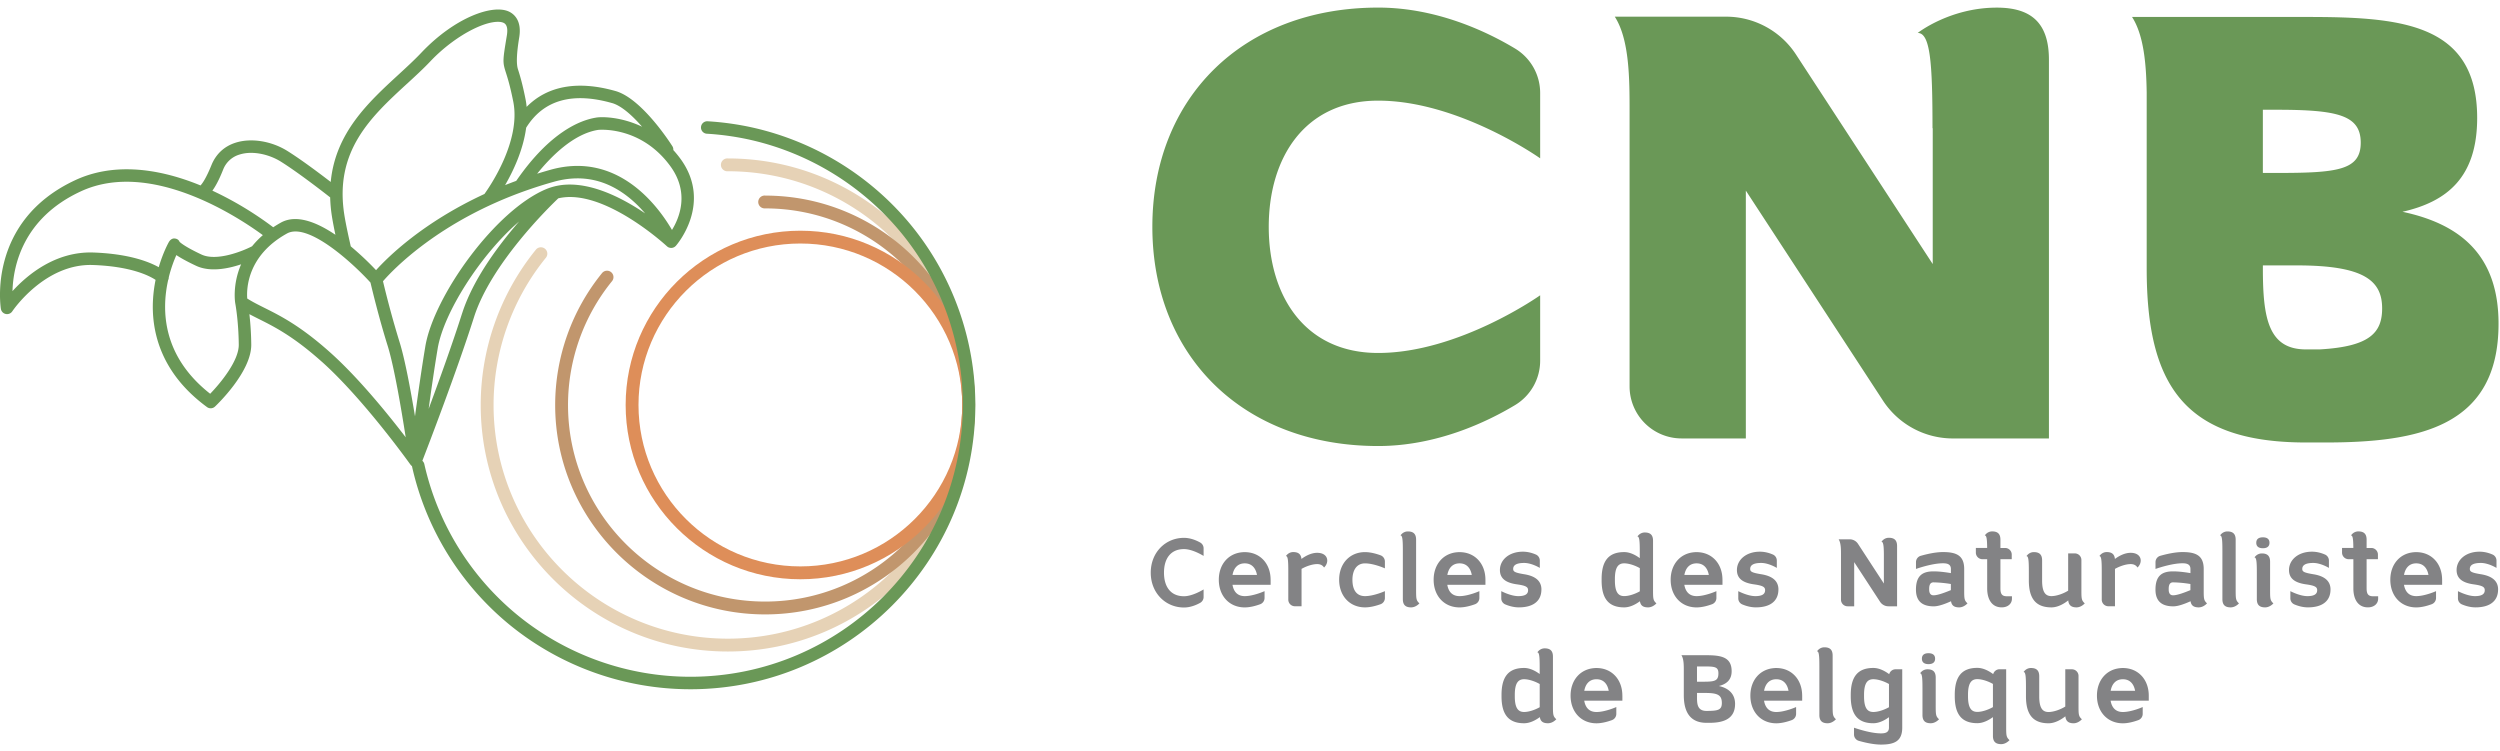
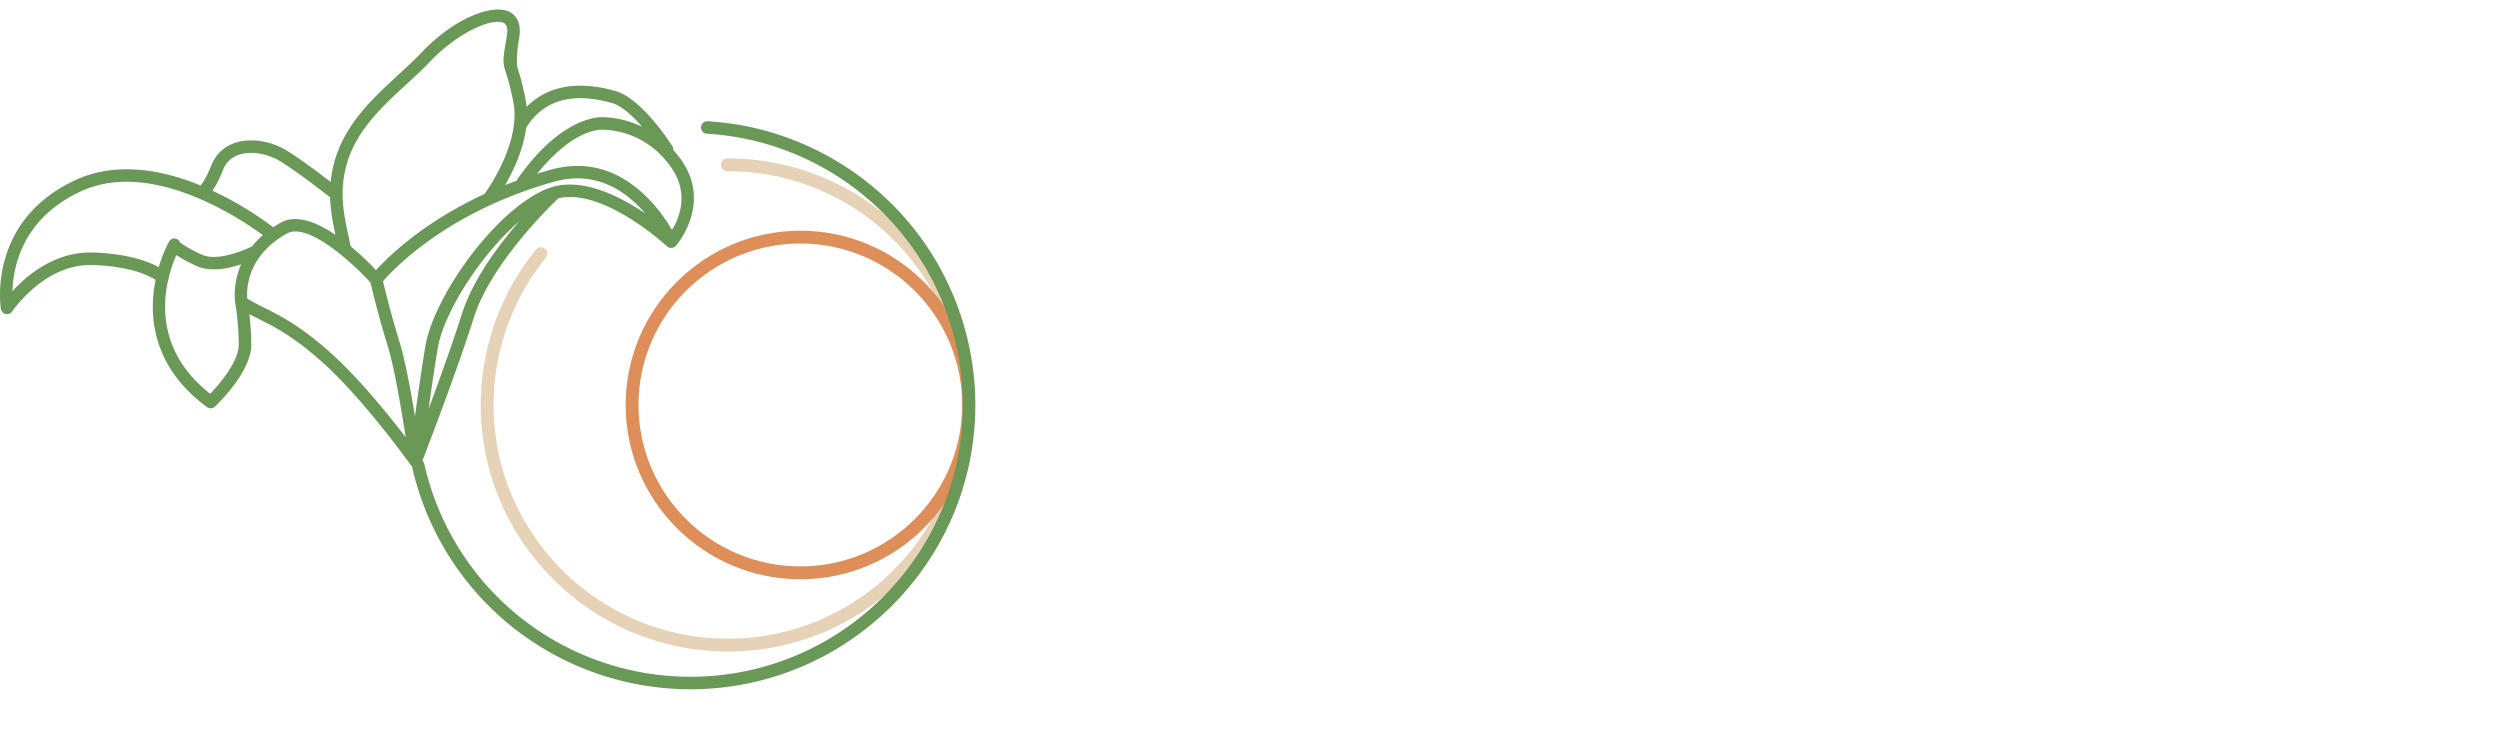
<svg xmlns="http://www.w3.org/2000/svg" width="173" height="52" fill="none">
  <g clip-path="url(#a)">
-     <path fill="#838385" d="M80.548 39.629c0 .967.456 1.631 1.384 1.631.61 0 1.357-.472 1.357-.472v.527c0 .166-.09.317-.234.4-.247.138-.665.324-1.123.324-1.264 0-2.3-.992-2.3-2.41 0-1.419 1.035-2.41 2.3-2.41.458 0 .876.186 1.123.324.144.08.234.234.234.4v.527s-.747-.473-1.357-.473c-.928 0-1.384.665-1.384 1.632ZM87.925 40.114l.003.003v.349h-2.64c.08.47.338.784.844.786.61 0 1.375-.345 1.375-.345v.476a.46.46 0 0 1-.303.43c-.269.099-.678.22-1.072.22-1.054-.002-1.79-.787-1.79-1.913 0-1.062.657-1.822 1.617-1.904.052-.006.108-.008.17-.008h.005c1.055 0 1.79.785 1.793 1.91h-.003v-.004Zm-.942-.328c-.08-.45-.34-.802-.847-.802h-.003c-.504.002-.763.353-.842.802h1.692ZM91.624 39.273c-.113-.175-.276-.238-.477-.238-.34 0-.772.156-1.08.331v2.587h-.46a.457.457 0 0 1-.457-.456v-1.97c0-.723-.025-1.046-.164-1.046 0 0 .166-.278.507-.278.341 0 .536.139.567.476.282-.208.675-.424 1.087-.424.767 0 .866.65.477 1.018ZM93.588 40.119c0 .656.247 1.131.87 1.133.613 0 1.377-.345 1.377-.345v.476a.456.456 0 0 1-.303.43c-.27.097-.679.218-1.073.218-1.054-.001-1.79-.788-1.79-1.912 0-1.125.736-1.911 1.79-1.913.393 0 .803.121 1.073.22a.46.46 0 0 1 .303.429v.475s-.764-.344-1.376-.344c-.624.001-.871.539-.871 1.133ZM98.222 41.753s-.235.278-.573.278c-.373 0-.572-.161-.572-.57V38.1c0-.724-.025-1.047-.162-1.047 0 0 .166-.278.507-.278.373 0 .572.161.572.572v3.361c0 .724-.004.83.232 1.048l-.004-.003ZM102.791 40.114l.002.003v.349h-2.64c.079.47.338.784.844.786.612 0 1.376-.345 1.376-.345v.476a.461.461 0 0 1-.303.43c-.27.099-.679.22-1.073.22-1.053-.002-1.789-.787-1.789-1.913 0-1.062.656-1.822 1.616-1.904a1.53 1.53 0 0 1 .17-.008H101c1.054 0 1.791.785 1.792 1.91h-.003l.002-.004Zm-.943-.328c-.081-.45-.339-.802-.847-.802h-.002c-.505.002-.763.353-.843.802h1.694-.002ZM106.665 40.795c0 .788-.555 1.235-1.56 1.235-.376 0-.717-.11-.941-.205a.455.455 0 0 1-.276-.42v-.498s.65.345 1.176.345c.458 0 .679-.132.679-.408 0-.215-.131-.319-.777-.408-.79-.111-1.172-.422-1.172-.99 0-.7.631-1.27 1.589-1.27.37 0 .692.106.905.2a.456.456 0 0 1 .267.417v.507s-.556-.344-1.082-.344c-.569 0-.761.173-.761.415 0 .187.123.262.761.366.778.124 1.194.464 1.194 1.058h-.002ZM114.623 41.753s-.236.278-.576.278c-.34 0-.519-.123-.564-.426-.281.209-.676.426-1.089.426-1.086 0-1.562-.618-1.562-1.86v-.106c0-1.242.476-1.86 1.562-1.86.409 0 .798.212 1.079.42v-.45c0-.724-.026-1.048-.163-1.048 0 0 .166-.279.507-.279.374 0 .573.162.573.571v3.285c0 .724-.005.83.231 1.048l.002.001Zm-1.148-2.438c-.308-.176-.742-.332-1.08-.332-.391 0-.644.24-.644 1.081v.105c0 .842.253 1.081.644 1.081.34 0 .772-.156 1.08-.331v-1.606.002ZM119.193 40.114l.003.003v.349h-2.641c.08.47.339.784.844.786.612 0 1.376-.345 1.376-.345v.476a.46.46 0 0 1-.303.43c-.269.099-.678.22-1.073.22-1.053-.002-1.789-.787-1.789-1.913 0-1.062.657-1.822 1.616-1.904.052-.006.108-.008.171-.008h.006c1.053 0 1.79.785 1.791 1.91h-.003l.002-.004Zm-.942-.328c-.081-.45-.34-.802-.847-.802h-.003c-.505.002-.763.353-.842.802h1.693-.001ZM123.066 40.795c0 .788-.554 1.235-1.56 1.235-.376 0-.717-.11-.941-.205a.455.455 0 0 1-.276-.42v-.498s.65.345 1.177.345c.458 0 .679-.132.679-.408 0-.215-.132-.319-.778-.408-.79-.111-1.172-.422-1.172-.99 0-.7.632-1.27 1.59-1.27.37 0 .693.106.905.2a.455.455 0 0 1 .266.417v.507s-.555-.344-1.082-.344c-.569 0-.761.173-.761.415 0 .187.123.262.761.366.778.124 1.194.464 1.194 1.058h-.002ZM131.278 37.784v4.172h-.598a.69.69 0 0 1-.577-.31l-1.793-2.747v3.057h-.455a.458.458 0 0 1-.459-.457v-3.133c0-.36 0-.794-.163-1.046h.761c.233 0 .45.116.577.31l1.793 2.75v-2.028c-.005-.591-.041-.86-.166-.86 0 0 .166-.278.508-.278.373 0 .572.162.572.573v-.003ZM136.148 41.753s-.236.278-.574.278c-.338 0-.519-.124-.562-.425-.37.167-.847.353-1.194.353-.718 0-1.234-.288-1.234-1.156 0-.971.457-1.264 1.217-1.264.407 0 .856.062 1.202.121v-.285c0-.355-.294-.396-.549-.396-.646 0-1.492.262-1.868.392v-.47c0-.205.135-.385.334-.44.451-.128 1.033-.258 1.535-.258.921 0 1.467.234 1.467 1.172v1.51c0 .563.016.67.23.868h-.004ZM135 40.413a8.429 8.429 0 0 0-1.202-.114c-.308 0-.299.347-.299.504 0 .158.043.392.299.392.304 0 .818-.201 1.202-.358v-.424ZM139.227 41.26v.165c0 .363-.296.605-.708.605-.661 0-1.006-.526-1.006-1.319v-2.014h-.326a.457.457 0 0 1-.458-.456v-.322h.782c-.004-.596-.037-.867-.162-.867 0 0 .166-.279.507-.279.373 0 .573.162.573.573v.573h.324c.253 0 .459.205.459.457v.322h-.783v2.013c0 .39.108.55.446.55h.352ZM144.265 41.753s-.236.278-.573.278c-.339 0-.54-.14-.569-.483-.284.224-.714.483-1.165.483-1.085 0-1.562-.618-1.562-1.86v-.64c0-.724-.024-1.047-.163-1.047 0 0 .167-.278.507-.278.373 0 .574.161.574.57v1.395c0 .841.253 1.08.644 1.08.369 0 .85-.182 1.159-.378v-2.578h.459c.253 0 .457.205.457.457v2.226c.004.483.029.588.232.774v.001ZM147.915 39.273c-.112-.175-.276-.238-.476-.238-.34 0-.772.156-1.082.331v2.587h-.457a.458.458 0 0 1-.459-.456v-1.97c0-.723-.025-1.046-.163-1.046 0 0 .167-.278.507-.278.341 0 .536.139.567.476.281-.208.674-.424 1.087-.424.767 0 .865.65.476 1.018ZM152.723 41.753s-.235.278-.573.278c-.339 0-.519-.124-.563-.425-.37.167-.847.353-1.194.353-.717 0-1.234-.288-1.234-1.156 0-.971.457-1.264 1.217-1.264.408 0 .857.062 1.203.121v-.285c0-.355-.294-.396-.549-.396-.646 0-1.493.262-1.869.392v-.47c0-.205.135-.385.334-.44.452-.128 1.033-.258 1.536-.258.92 0 1.466.234 1.466 1.172v1.51c0 .563.017.67.23.868h-.004Zm-1.147-1.34a8.457 8.457 0 0 0-1.202-.114c-.308 0-.3.347-.3.504 0 .158.044.392.3.392.303 0 .818-.201 1.202-.358v-.424ZM154.936 41.753s-.235.278-.573.278c-.374 0-.573-.161-.573-.57V38.1c0-.724-.024-1.047-.161-1.047 0 0 .166-.278.507-.278.372 0 .572.161.572.572v3.361c0 .724-.004.83.231 1.048l-.003-.003ZM157.32 41.753s-.235.278-.574.278c-.373 0-.573-.161-.573-.57v-1.838c0-.724-.024-1.046-.163-1.046 0 0 .166-.279.508-.279.372 0 .572.162.572.572v1.838c0 .724-.005.83.23 1.048v-.003Zm-1.186-4.193c0-.282.204-.377.457-.377s.457.095.457.377c0 .283-.204.378-.457.378s-.457-.095-.457-.378ZM161.271 40.795c0 .788-.555 1.235-1.561 1.235-.376 0-.717-.11-.941-.205a.457.457 0 0 1-.276-.42v-.498s.65.345 1.177.345c.458 0 .679-.132.679-.408 0-.215-.132-.319-.778-.408-.79-.111-1.172-.422-1.172-.99 0-.7.632-1.27 1.59-1.27.371 0 .693.106.905.2a.456.456 0 0 1 .267.417v.507s-.556-.344-1.082-.344c-.57 0-.762.173-.762.415 0 .187.123.262.762.366.777.124 1.193.464 1.193 1.058h-.001ZM164.568 41.26v.165c0 .363-.297.605-.708.605-.662 0-1.007-.526-1.007-1.319v-2.014h-.326a.458.458 0 0 1-.458-.456v-.322h.782c-.004-.596-.036-.867-.162-.867 0 0 .166-.279.507-.279.373 0 .573.162.573.573v.573h.324c.253 0 .459.205.459.457v.322h-.783v2.013c0 .39.108.55.446.55h.353ZM168.992 40.114l.003.003v.349h-2.64c.08.47.339.784.844.786.611 0 1.375-.345 1.375-.345v.476a.46.46 0 0 1-.303.43c-.268.099-.677.22-1.072.22-1.053-.002-1.789-.787-1.789-1.913 0-1.062.656-1.822 1.615-1.904.053-.006.109-.008.171-.008h.006c1.054 0 1.79.785 1.792 1.91h-.003l.001-.004Zm-.942-.328c-.081-.45-.34-.802-.847-.802h-.002c-.505.002-.764.353-.843.802h1.692ZM172.867 40.795c0 .788-.555 1.235-1.56 1.235-.376 0-.717-.11-.941-.205a.454.454 0 0 1-.276-.42v-.498s.65.345 1.176.345c.458 0 .679-.132.679-.408 0-.215-.131-.319-.777-.408-.791-.111-1.172-.422-1.172-.99 0-.7.632-1.27 1.589-1.27.37 0 .692.106.905.2a.456.456 0 0 1 .267.417v.507s-.556-.344-1.082-.344c-.569 0-.762.173-.762.415 0 .187.123.262.762.366.777.124 1.194.464 1.194 1.058h-.002ZM107.696 49.771s-.236.278-.575.278c-.34 0-.519-.123-.564-.426-.282.209-.676.426-1.09.426-1.085 0-1.562-.618-1.562-1.86v-.105c0-1.243.477-1.861 1.562-1.861.409 0 .798.212 1.079.42v-.45c0-.724-.025-1.048-.162-1.048 0 0 .166-.279.507-.279.373 0 .572.162.572.571v3.285c0 .724-.005.83.231 1.048l.002.001Zm-1.148-2.437c-.308-.176-.741-.332-1.079-.332-.392 0-.645.24-.645 1.081v.106c0 .842.253 1.08.645 1.08.339 0 .771-.155 1.079-.33v-1.606.001ZM112.266 48.134l.003.003v.349h-2.64c.079.47.338.784.843.785.612 0 1.377-.344 1.377-.344v.475a.461.461 0 0 1-.304.431c-.269.098-.678.22-1.073.22-1.053-.002-1.788-.788-1.788-1.913 0-1.063.656-1.822 1.615-1.904.052-.006.109-.009.171-.009h.006c1.053 0 1.79.786 1.791 1.91h-.002l.001-.003Zm-.942-.329c-.081-.45-.339-.801-.846-.801h-.004c-.504.001-.763.353-.842.801h1.693-.001ZM120.067 48.713c0 .995-.736 1.306-1.766 1.306h-.213c-1.102 0-1.569-.715-1.569-1.913v-1.718c0-.358 0-.794-.164-1.047h1.723c1.03 0 1.752.13 1.752 1.11 0 .579-.338.886-.883 1.021.678.147 1.121.551 1.121 1.241h-.001Zm-.915-.066c0-.562-.305-.695-1.164-.695h-.554v.154c0 .483-.048 1.087.649 1.09.786-.003 1.069-.053 1.069-.549Zm-1.72-1.472h.33c.857 0 1.152-.021 1.152-.58 0-.489-.295-.476-1.152-.476h-.33v1.056ZM124.708 48.134l.003.003v.349h-2.64c.079.47.338.784.844.785.611 0 1.375-.344 1.375-.344v.475a.46.46 0 0 1-.303.431c-.269.098-.678.22-1.072.22-1.054-.002-1.789-.788-1.789-1.913 0-1.063.656-1.822 1.616-1.904.052-.006.108-.009.17-.009h.005c1.055 0 1.791.786 1.793 1.91h-.003l.001-.003Zm-.942-.329c-.081-.45-.34-.801-.847-.801h-.003c-.504.001-.763.353-.842.801h1.694-.002ZM127.046 49.771s-.236.279-.574.279c-.372 0-.572-.162-.572-.571v-3.361c0-.724-.025-1.047-.162-1.047 0 0 .166-.278.507-.278.374 0 .573.161.573.572v3.361c0 .724-.004.83.231 1.048l-.003-.003ZM131.635 46.315v4.039c0 .938-.547 1.171-1.467 1.171-.501 0-1.084-.13-1.537-.258a.457.457 0 0 1-.333-.44v-.47c.376.13 1.222.393 1.868.393.256 0 .55-.042.55-.396v-.725c-.282.206-.673.419-1.082.419-1.084 0-1.562-.618-1.562-1.86v-.106c0-1.242.478-1.86 1.562-1.86.418 0 .816.221 1.099.432a.457.457 0 0 1 .44-.34h.459l.003.001Zm-.918 1.019c-.308-.176-.742-.332-1.081-.332-.392 0-.644.24-.644 1.081v.106c0 .842.252 1.08.644 1.08.339 0 .771-.155 1.081-.33v-1.605ZM134.182 49.771s-.235.278-.575.278c-.373 0-.572-.161-.572-.57V47.64c0-.724-.025-1.046-.164-1.046 0 0 .166-.279.507-.279.373 0 .573.162.573.573V48.726c0 .724-.004.83.231 1.048v-.003Zm-1.186-4.191c0-.283.203-.378.456-.378s.457.095.457.378c0 .282-.204.378-.457.378s-.456-.096-.456-.378ZM138.827 50.17c0 .724-.004.83.231 1.047 0 0-.235.278-.575.278-.372 0-.572-.161-.572-.57v-1.3c-.282.205-.672.419-1.08.419-1.086 0-1.562-.619-1.562-1.861v-.105c0-1.243.476-1.861 1.562-1.861.417 0 .814.222 1.097.432a.46.46 0 0 1 .442-.337h.457v3.859Zm-.916-2.842c-.307-.176-.741-.331-1.08-.331-.392 0-.645.239-.645 1.08v.106c0 .842.253 1.081.645 1.081.339 0 .771-.156 1.08-.332v-1.604ZM144.065 49.773s-.235.278-.574.278c-.338 0-.538-.14-.567-.483-.285.224-.714.483-1.165.483-1.085 0-1.562-.618-1.562-1.86v-.64c0-.724-.025-1.047-.164-1.047 0 0 .166-.278.508-.278.373 0 .574.161.574.57v1.394c0 .842.252 1.081.644 1.081.368 0 .85-.183 1.159-.379v-2.577h.458c.253 0 .458.205.458.457v2.225c.003.483.029.588.231.774v.002ZM148.692 48.134l.003.003v.349h-2.641c.081.47.339.784.845.785.611 0 1.376-.344 1.376-.344v.475a.461.461 0 0 1-.304.431c-.269.098-.677.22-1.072.22-1.053-.002-1.79-.788-1.79-1.913 0-1.063.657-1.822 1.616-1.904.052-.006.108-.009.171-.009h.006c1.053 0 1.791.786 1.793 1.91h-.005l.002-.003Zm-.942-.329c-.081-.45-.34-.801-.847-.801h-.003c-.504.001-.763.353-.842.801h1.693-.001Z" />
-     <path fill="#6A9857" d="M104.841 3.358c-1.967-1.182-5.436-2.83-9.456-2.833h-.012c-9.36 0-15.63 6.238-15.63 15.17 0 8.934 6.27 15.17 15.63 15.17h.012c4.02-.004 7.487-1.65 9.456-2.832a3.581 3.581 0 0 0 1.738-3.077v-4.522s-5.626 3.991-11.206 3.991h-.01c-5.07 0-7.566-3.937-7.566-8.728 0-4.794 2.495-8.732 7.565-8.732h.011c5.579 0 11.206 3.991 11.206 3.991V6.435c0-1.26-.655-2.427-1.738-3.077ZM138.18.528c-3.259 0-5.475 1.752-5.475 1.752.868 0 1.024 2.033 1.024 6.59h.016v9.403L124.281 3.77a5.776 5.776 0 0 0-4.836-2.616h-7.702c1.022 1.593 1.024 4.329 1.024 6.59v19a3.6 3.6 0 0 0 3.606 3.596h4.439V13.19l9.493 14.537a5.778 5.778 0 0 0 4.836 2.614h6.645V4.126c-.001-2.577-1.263-3.598-3.606-3.598ZM166.252 14.655c3.101-.702 5.168-2.399 5.168-6.496 0-6.64-5.436-6.986-11.917-6.986h-11.965c.824 1.284.983 3.307 1.013 5.23V18.58c0 8.004 2.548 12.04 11.019 12.04h1.337c6.486 0 11.992-1.087 11.992-8.22 0-4.719-2.619-6.89-6.647-7.744Zm-9.662-7.06h.935c4.208 0 5.838.359 5.838 2.28 0 1.922-1.653 2.093-5.838 2.093h-.935V7.595Zm3.941 16.584h-.961c-2.603 0-2.979-2.172-2.979-5.6v-.213h2.353c4.633 0 5.9 1.042 5.9 2.975 0 1.697-.878 2.642-4.313 2.838Z" />
    <path fill="#E6D2B6" d="M50.369 10.964a.445.445 0 1 0 0 .887c8.94 0 16.213 7.255 16.213 16.172 0 8.918-7.273 16.172-16.213 16.172-8.941 0-16.214-7.254-16.214-16.172a16.18 16.18 0 0 1 3.621-10.187.443.443 0 0 0-.065-.624.446.446 0 0 0-.626.064 17.067 17.067 0 0 0-3.82 10.748c0 9.408 7.673 17.06 17.104 17.06 9.43 0 17.103-7.653 17.103-17.06 0-9.406-7.673-17.06-17.103-17.06Z" />
-     <path fill="#C1966D" d="M52.945 13.533a.445.445 0 1 0 0 .888c7.52 0 13.639 6.103 13.639 13.604 0 7.5-6.119 13.603-13.639 13.603s-13.638-6.103-13.638-13.604a13.61 13.61 0 0 1 3.046-8.568.443.443 0 0 0-.065-.624.446.446 0 0 0-.626.065 14.498 14.498 0 0 0-3.244 9.129c0 7.99 6.517 14.491 14.529 14.491 8.011 0 14.528-6.5 14.528-14.491 0-7.99-6.517-14.491-14.528-14.491l-.002-.002Z" />
    <path fill="#DE8E59" d="M55.385 15.965c-6.667 0-12.09 5.41-12.09 12.06s5.423 12.06 12.09 12.06c6.666 0 12.09-5.41 12.09-12.06s-5.423-12.06-12.09-12.06Zm0 23.23c-6.177 0-11.201-5.012-11.201-11.172 0-6.16 5.024-11.172 11.2-11.172 6.177 0 11.201 5.012 11.201 11.172 0 6.16-5.024 11.172-11.2 11.172Z" />
    <path fill="#6A9857" d="M22.279 25.038c2.86 2.557 6.041 6.996 6.122 7.112l.003.002.006.006.009.013.021.023.025.026.006.006.004.004.007.006c.006.006.013.009.019.014.004.003.007.008.012.01.001.015.001.03.005.045a19.73 19.73 0 0 0 6.83 10.998 19.793 19.793 0 0 0 12.425 4.393c10.874 0 19.72-8.824 19.72-19.67 0-4.484-1.553-8.871-4.372-12.352a19.807 19.807 0 0 0-10.957-6.828 19.712 19.712 0 0 0-3.198-.454.431.431 0 1 0-.052.862c1.03.06 2.058.208 3.058.434a18.944 18.944 0 0 1 10.475 6.528 18.816 18.816 0 0 1 4.18 11.81c0 10.37-8.457 18.806-18.854 18.806a18.927 18.927 0 0 1-11.879-4.2 18.873 18.873 0 0 1-6.53-10.514.42.42 0 0 0-.137-.23c.388-1.005 2.392-6.219 3.573-9.936 1.174-3.695 5.214-7.639 5.834-8.228 3.117-.737 7.45 3.256 7.516 3.316.021.02.045.038.07.053l.002.002a.365.365 0 0 0 .072.035c.005 0 .01.002.016.004a.499.499 0 0 0 .085.019.49.49 0 0 0 .066.004h.004c.01 0 .019-.003.027-.004.018-.002.035-.003.052-.008.015-.003.028-.008.04-.013l.037-.011.004-.003c.013-.006.025-.014.038-.022a.321.321 0 0 0 .037-.023c.009-.006.016-.014.023-.02a.494.494 0 0 0 .04-.036l.004-.003c.026-.029 2.58-2.934.318-6.029a7.782 7.782 0 0 0-.492-.602.43.43 0 0 0-.063-.263c-.086-.134-2.093-3.296-3.935-3.82-2.617-.743-4.717-.362-6.152 1.096a5.12 5.12 0 0 0-.076-.532c-.23-1.153-.41-1.712-.528-2.084-.118-.372-.088-1.101.091-2.19.191-1.155-.35-1.61-.69-1.778-1.112-.549-3.753.376-6.083 2.834-.472.499-1.006.989-1.57 1.509-2.076 1.908-4.376 4.026-4.701 7.437-.765-.588-2.038-1.545-3-2.146-1.11-.692-2.52-.915-3.594-.568-.778.25-1.35.786-1.658 1.545-.383.944-.643 1.29-.758 1.41-3.278-1.346-6.25-1.48-8.633-.382-6.175 2.848-5.19 8.87-5.18 8.93a.43.43 0 0 0 .427.356c.143 0 .28-.072.361-.194.022-.033 2.238-3.324 5.585-3.204 2.642.093 3.903.746 4.33 1.029a9.64 9.64 0 0 0-.175 1.317c-.129 2.07.413 5.05 3.734 7.485a.43.43 0 0 0 .552-.035c.102-.096 2.529-2.398 2.51-4.292a20.353 20.353 0 0 0-.129-2.103c.213.114.428.222.65.333 1.064.532 2.388 1.194 4.368 2.965h.003Zm.576-.643c-2.066-1.848-3.448-2.538-4.558-3.093-.435-.218-.819-.41-1.188-.643-.05-.645-.018-2.966 2.748-4.5 1.484-.822 4.673 2.171 5.781 3.396.112.476.578 2.42 1.188 4.373.45 1.437.954 4.434 1.249 6.333-1.198-1.565-3.255-4.109-5.22-5.866Zm9.12-2.704c-.656 2.064-1.568 4.595-2.312 6.602.183-1.34.403-2.854.626-4.182.413-2.472 2.97-6.494 5.635-8.786-.117.135-.237.274-.357.42-1.819 2.173-3.027 4.174-3.59 5.946h-.002Zm6.381-8.789a4.167 4.167 0 0 0-.465.147c-3.592 1.426-7.88 7.457-8.458 10.92-.259 1.55-.514 3.35-.715 4.838-.298-1.797-.695-3.945-1.068-5.135a67.545 67.545 0 0 1-1.147-4.21c.66-.763 3.872-4.179 10.028-6.32a29.92 29.92 0 0 1 1.805-.566c2.116-.59 4.045-.057 5.739 1.583.206.2.394.405.569.608-1.708-1.157-4.17-2.407-6.289-1.865h.002Zm8.146 3.011c-.92-1.584-3.72-5.474-8.397-4.168-.313.088-.626.18-.935.276.988-1.223 2.523-2.753 4.195-3.028l.028-.004c.027-.004 2.939-.303 4.992 2.506 1.347 1.842.633 3.578.116 4.418h.001Zm-4.144-8.78c.659.187 1.422.889 2.076 1.637-1.433-.683-2.752-.705-3.186-.632l-.023.005c-1.055.174-3.163.976-5.501 4.373-.262.096-.52.194-.772.295.565-.974 1.254-2.425 1.458-3.972 1.19-1.916 3.19-2.49 5.948-1.705v-.002ZM28.172 5.79c.576-.53 1.121-1.031 1.614-1.551.867-.916 1.95-1.727 2.972-2.23 1.094-.536 1.8-.57 2.097-.425.223.11.296.4.22.865-.292 1.767-.304 1.836-.062 2.591.112.352.283.885.504 1.99.543 2.719-1.603 5.852-1.994 6.394-4.259 1.972-6.67 4.35-7.5 5.271a20.575 20.575 0 0 0-1.749-1.646c-.092-.399-.337-1.482-.448-2.194-.696-4.433 1.867-6.788 4.346-9.067v.002Zm-12.734 5.957a1.737 1.737 0 0 1 1.121-1.047c.957-.31 2.129.017 2.867.479 1.175.733 2.896 2.068 3.422 2.48.012.425.05.87.124 1.333.06.375.15.836.239 1.256-1.275-.863-2.694-1.443-3.775-.843a7.898 7.898 0 0 0-.529.322 23.598 23.598 0 0 0-4.21-2.533c.348-.476.615-1.136.74-1.446v-.001Zm-8.97 5.727C3.824 17.38 1.861 19.05.864 20.146c.05-1.715.7-5.047 4.743-6.91 4.842-2.232 10.932 1.824 12.582 3.036-.288.25-.532.507-.743.768-.679.352-2.462 1.06-3.503.574-1.108-.52-1.442-.806-1.517-.88-.06-.146-.184-.217-.347-.232-.169-.014-.315.107-.397.254-.025.043-.392.7-.697 1.734-.693-.386-2.082-.928-4.516-1.016l-.001.001Zm8.076 9.775c-3.323-2.61-3.374-5.788-2.908-7.868a.413.413 0 0 0 .044-.193c.16-.651.367-1.183.524-1.536.286.191.718.436 1.37.742.962.45 2.202.203 3.112-.104-.624 1.439-.41 2.678-.406 2.698v.002c.003.011.227 1.198.243 2.86.011 1.11-1.25 2.646-1.979 3.398v.002Z" />
  </g>
  <defs>
    <clipPath id="a">
      <path fill="#fff" d="M0 .525h173v51H0z" />
    </clipPath>
  </defs>
</svg>